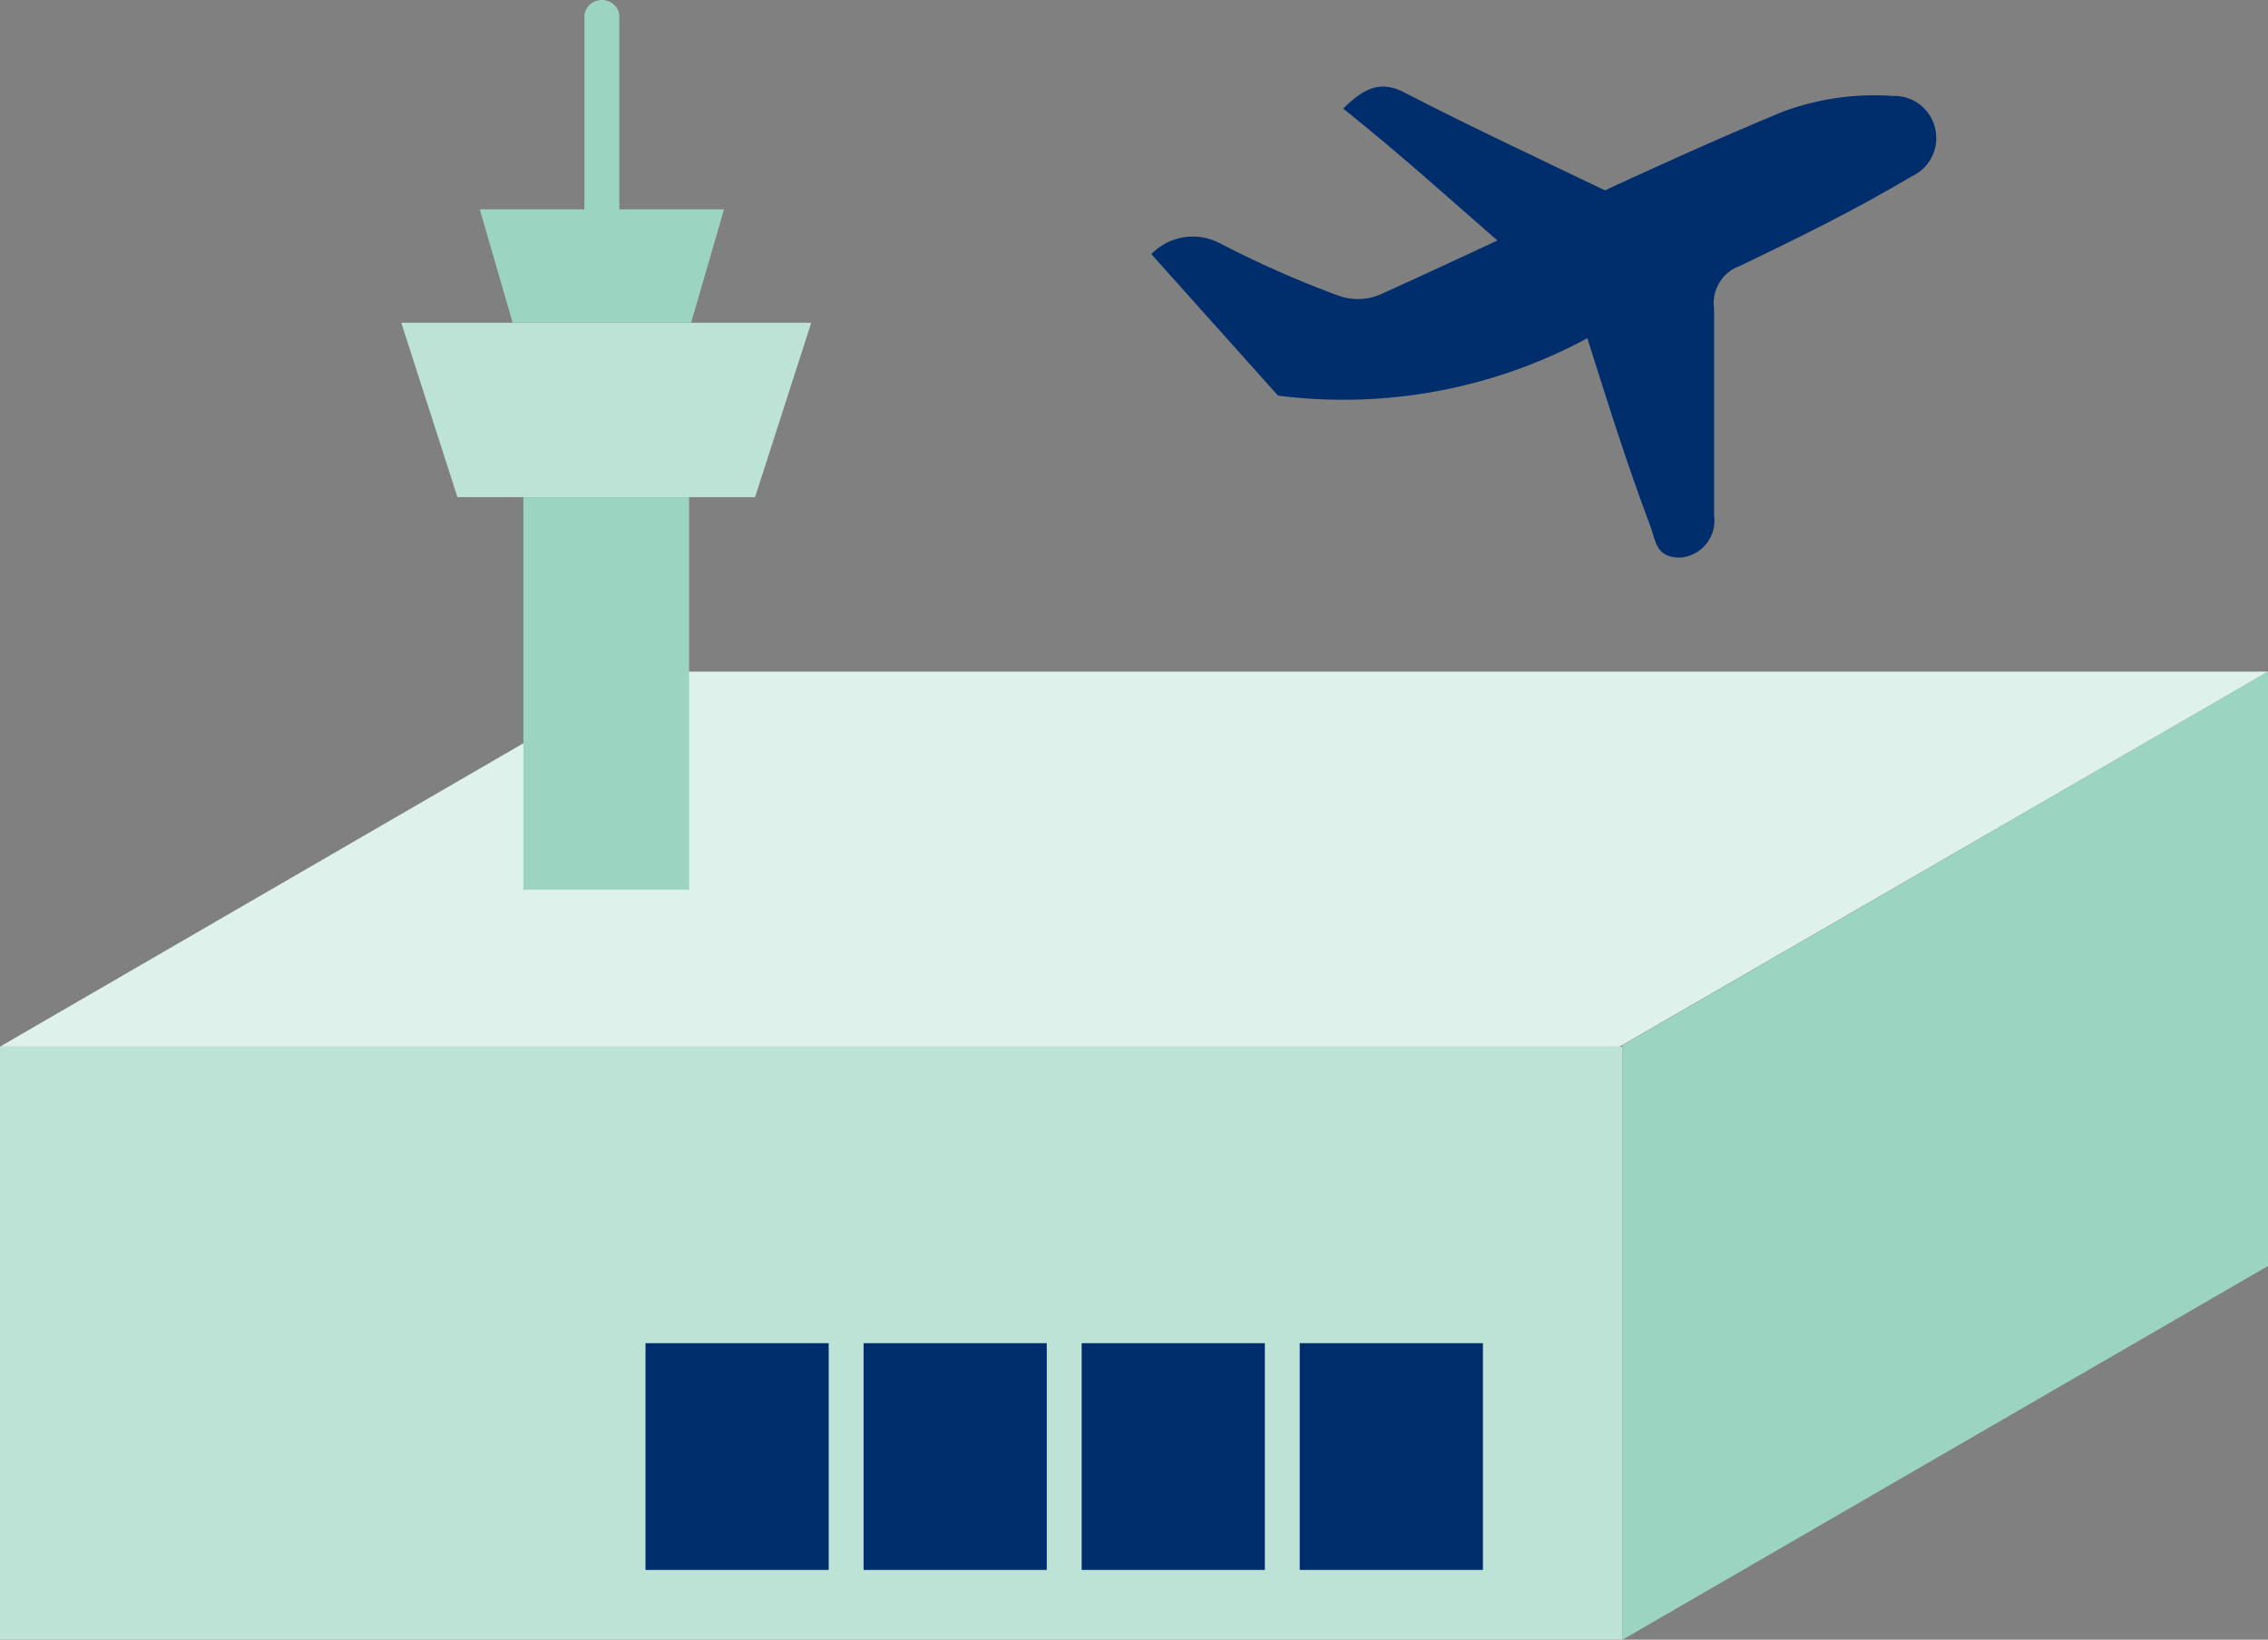
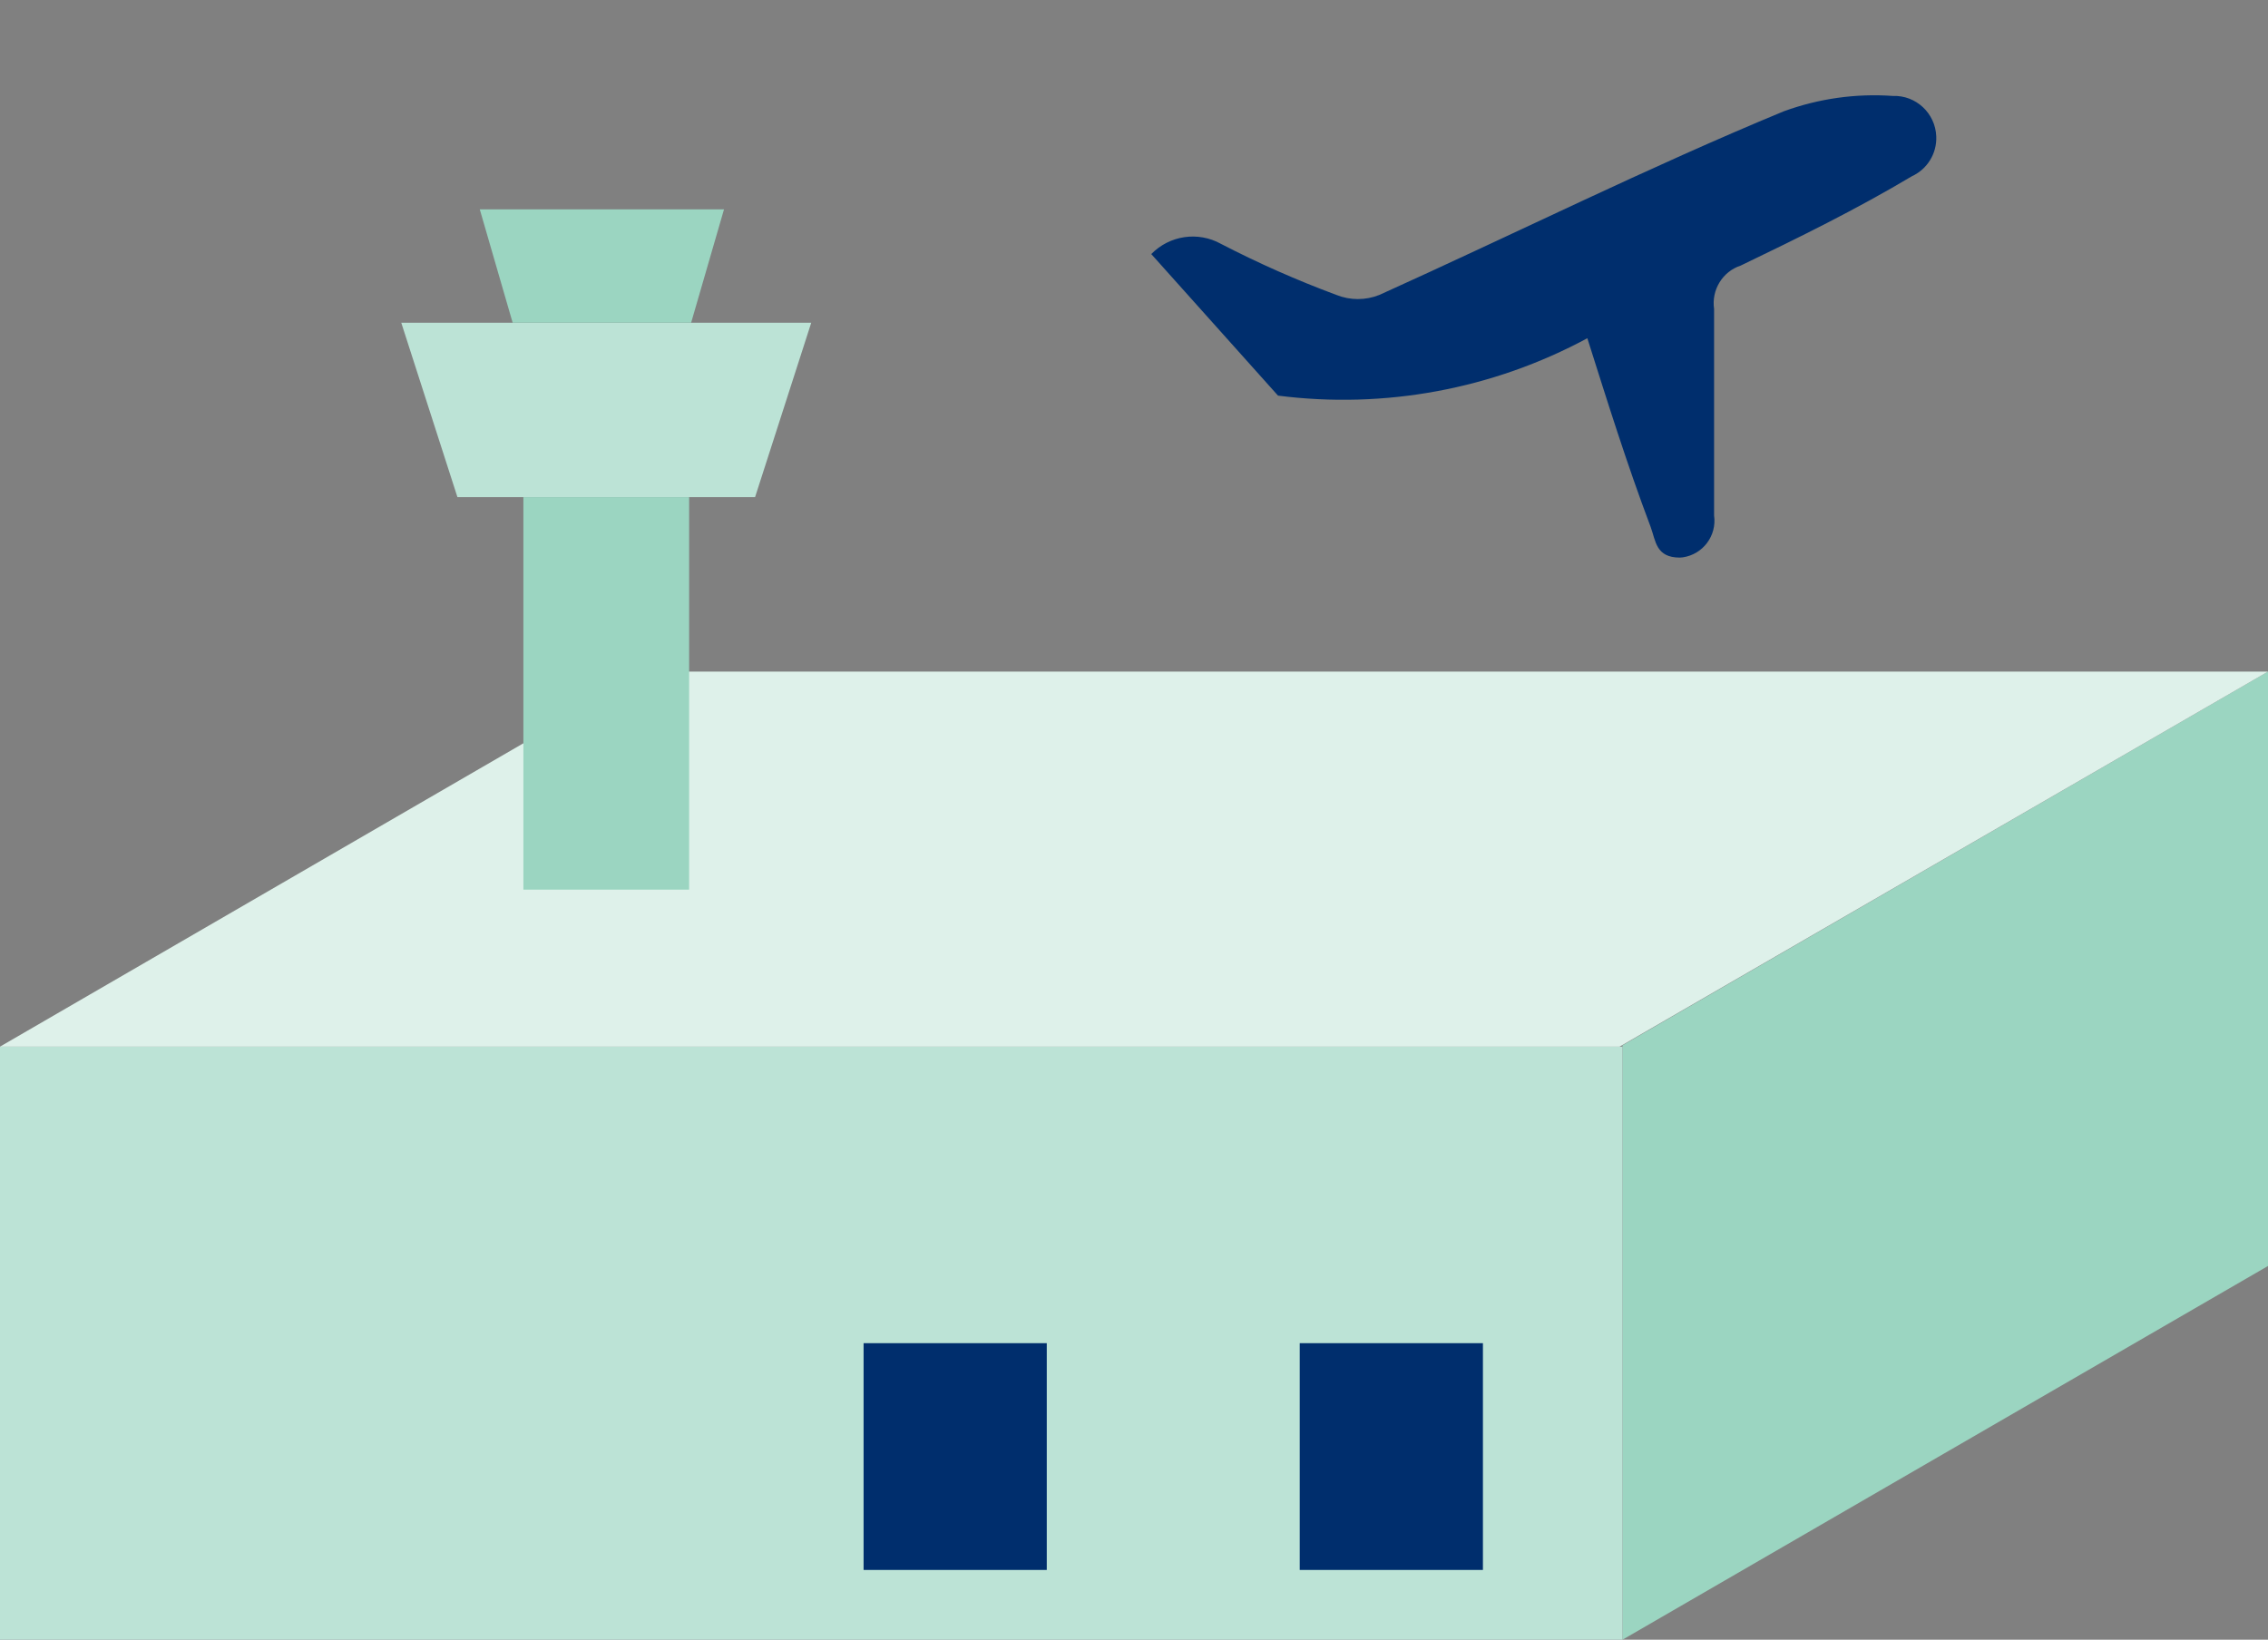
<svg xmlns="http://www.w3.org/2000/svg" width="260" height="188" overflow="hidden">
  <rect width="100%" height="100%" fill="#808080" stroke="none" />
  <defs>
    <clipPath id="clip0">
      <rect x="3643" y="1752" width="260" height="188" />
    </clipPath>
  </defs>
  <g clip-path="url(#clip0)" transform="translate(-3643 -1752)">
    <path d="M3903 1897.15 3829 1940 3829 1871.85 3903 1829 3903 1897.15Z" fill="#9BD5C1" fill-rule="evenodd" />
    <path d="M3643 1872 3829 1872 3829 1940 3643 1940Z" fill="#BCE3D6" fill-rule="evenodd" />
    <path d="M3717.18 1829 3643 1872 3828.67 1872 3903 1829 3717.18 1829Z" fill="#DEF1EA" fill-rule="evenodd" />
-     <path d="M3712 1752 3712 1752C3713.1 1752 3714 1752.85 3714 1753.91L3714 1785 3714 1785 3710 1785 3710 1785 3710 1753.91C3710 1752.85 3710.9 1752 3712 1752Z" fill="#9BD5C1" fill-rule="evenodd" />
    <path d="M3729.56 1809 3695.44 1809 3689 1789 3736 1789 3729.56 1809Z" fill="#BCE3D6" fill-rule="evenodd" />
    <path d="M3722.23 1789 3701.77 1789 3698 1776 3726 1776 3722.23 1789Z" fill="#9BD5C1" fill-rule="evenodd" />
    <path d="M3703 1809 3722 1809 3722 1854 3703 1854Z" fill="#9BD5C1" fill-rule="evenodd" />
    <path d="M3824.97 1790.78C3814.11 1796.63 3801.72 1798.92 3789.51 1797.36 3789.51 1797.36 3777.74 1784.2 3774.98 1781.13 3777.08 1778.98 3780.35 1778.5 3782.97 1779.96 3787.26 1782.18 3791.67 1784.13 3796.19 1785.81 3797.78 1786.45 3799.55 1786.45 3801.14 1785.81 3816.68 1778.79 3831.94 1771.19 3847.49 1764.76 3851.49 1763.3 3855.75 1762.7 3859.99 1763 3862.64 1762.9 3864.87 1764.98 3864.97 1767.64 3865.05 1769.6 3863.94 1771.4 3862.17 1772.21 3855.78 1776.02 3849.24 1779.23 3842.55 1782.45 3840.47 1783.13 3839.18 1785.24 3839.5 1787.42 3839.5 1795.31 3839.5 1803.21 3839.5 1811.1 3839.83 1813.43 3838.22 1815.56 3835.92 1815.9 3835.8 1815.91 3835.69 1815.93 3835.58 1815.93 3832.82 1815.93 3832.82 1814.03 3832.23 1812.42 3829.47 1805.11 3827.29 1798.09 3824.97 1790.78Z" fill="#002E6D" fill-rule="evenodd" />
-     <path d="M3796.98 1764.45C3799.57 1761.87 3801.45 1761.27 3804.04 1762.63 3811.68 1766.57 3819.47 1770.21 3827.98 1774.3L3816.44 1779.75C3815.94 1779.98 3815.36 1779.98 3814.86 1779.75 3808.94 1774.6 3803.61 1769.75 3796.98 1764.45Z" fill="#002E6D" fill-rule="evenodd" />
-     <path d="M3717 1906 3738 1906 3738 1932 3717 1932Z" fill="#002E6D" fill-rule="evenodd" />
    <path d="M3742 1906 3763 1906 3763 1932 3742 1932Z" fill="#002E6D" fill-rule="evenodd" />
-     <path d="M3767 1906 3788 1906 3788 1932 3767 1932Z" fill="#002E6D" fill-rule="evenodd" />
    <path d="M3792 1906 3813 1906 3813 1932 3792 1932Z" fill="#002E6D" fill-rule="evenodd" />
  </g>
</svg>